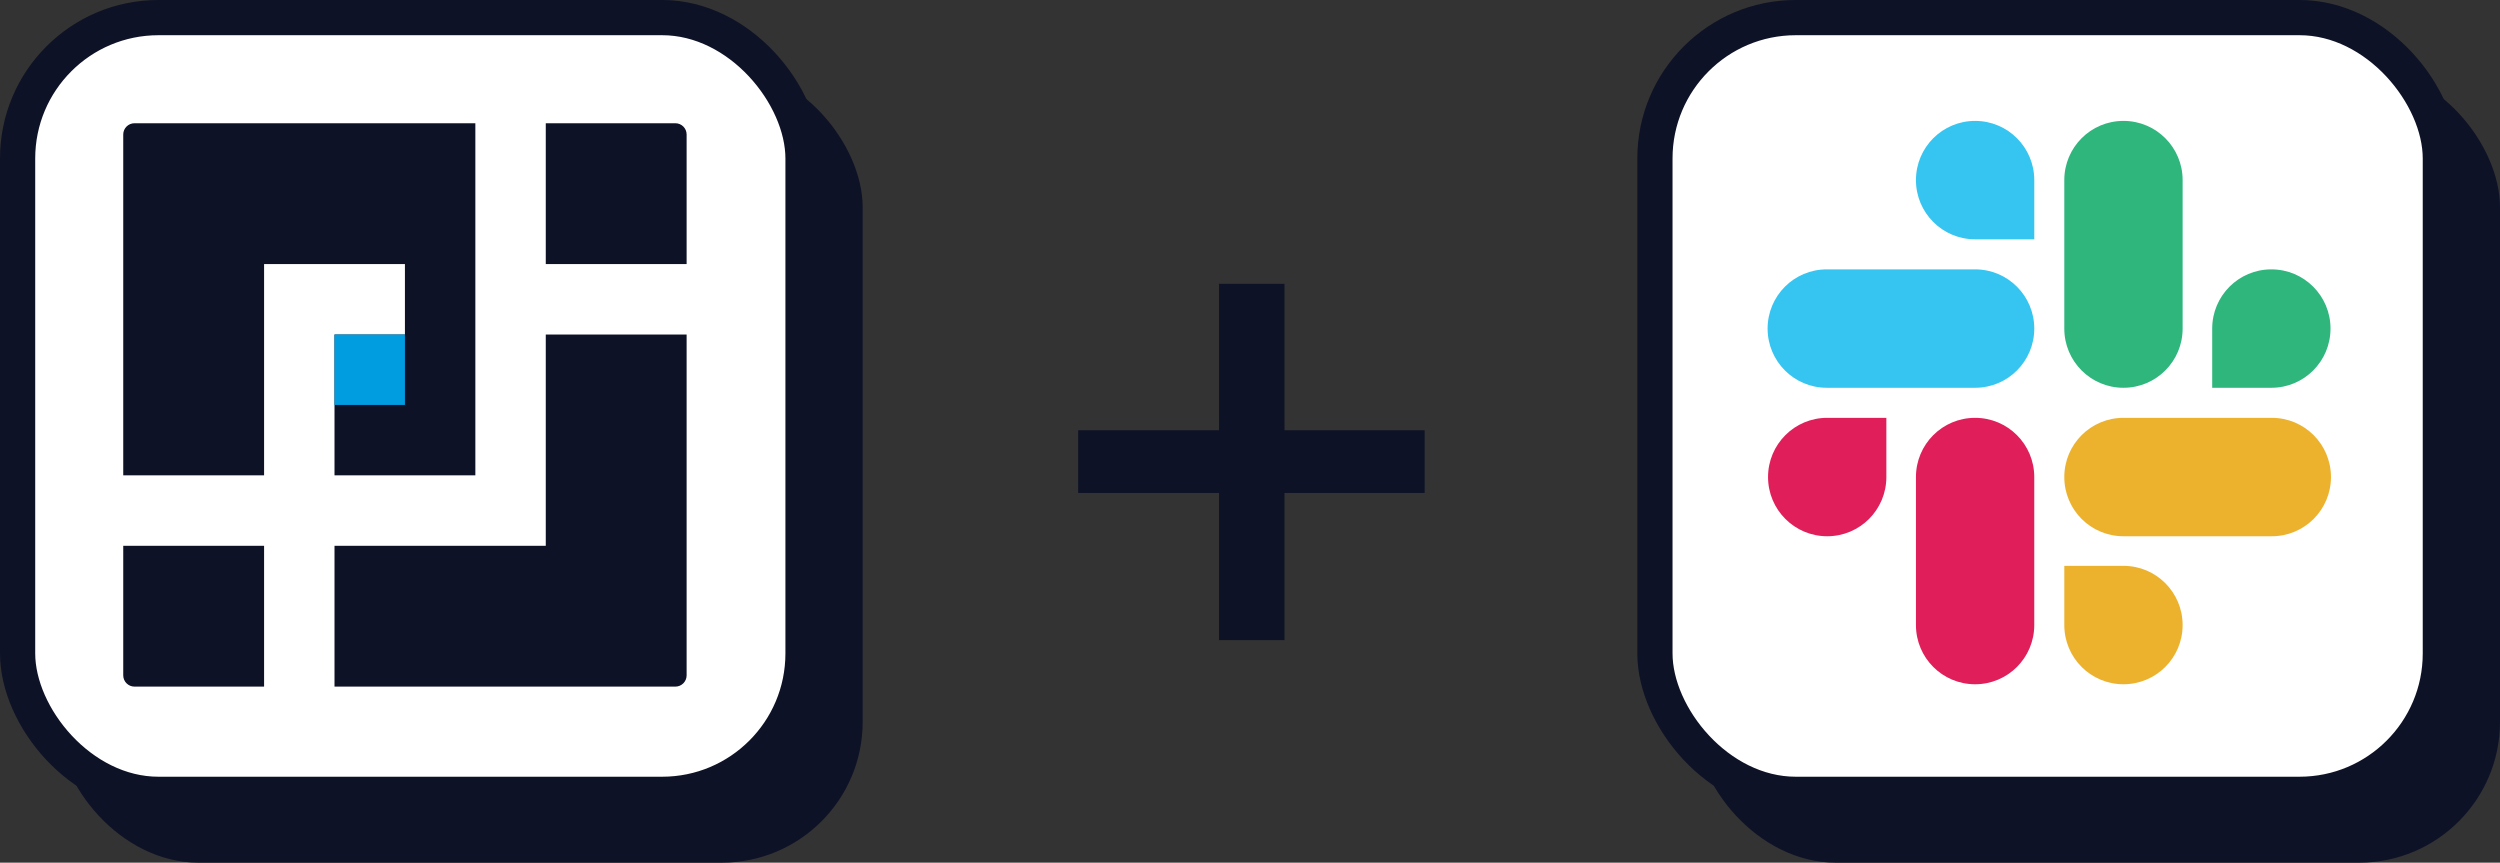
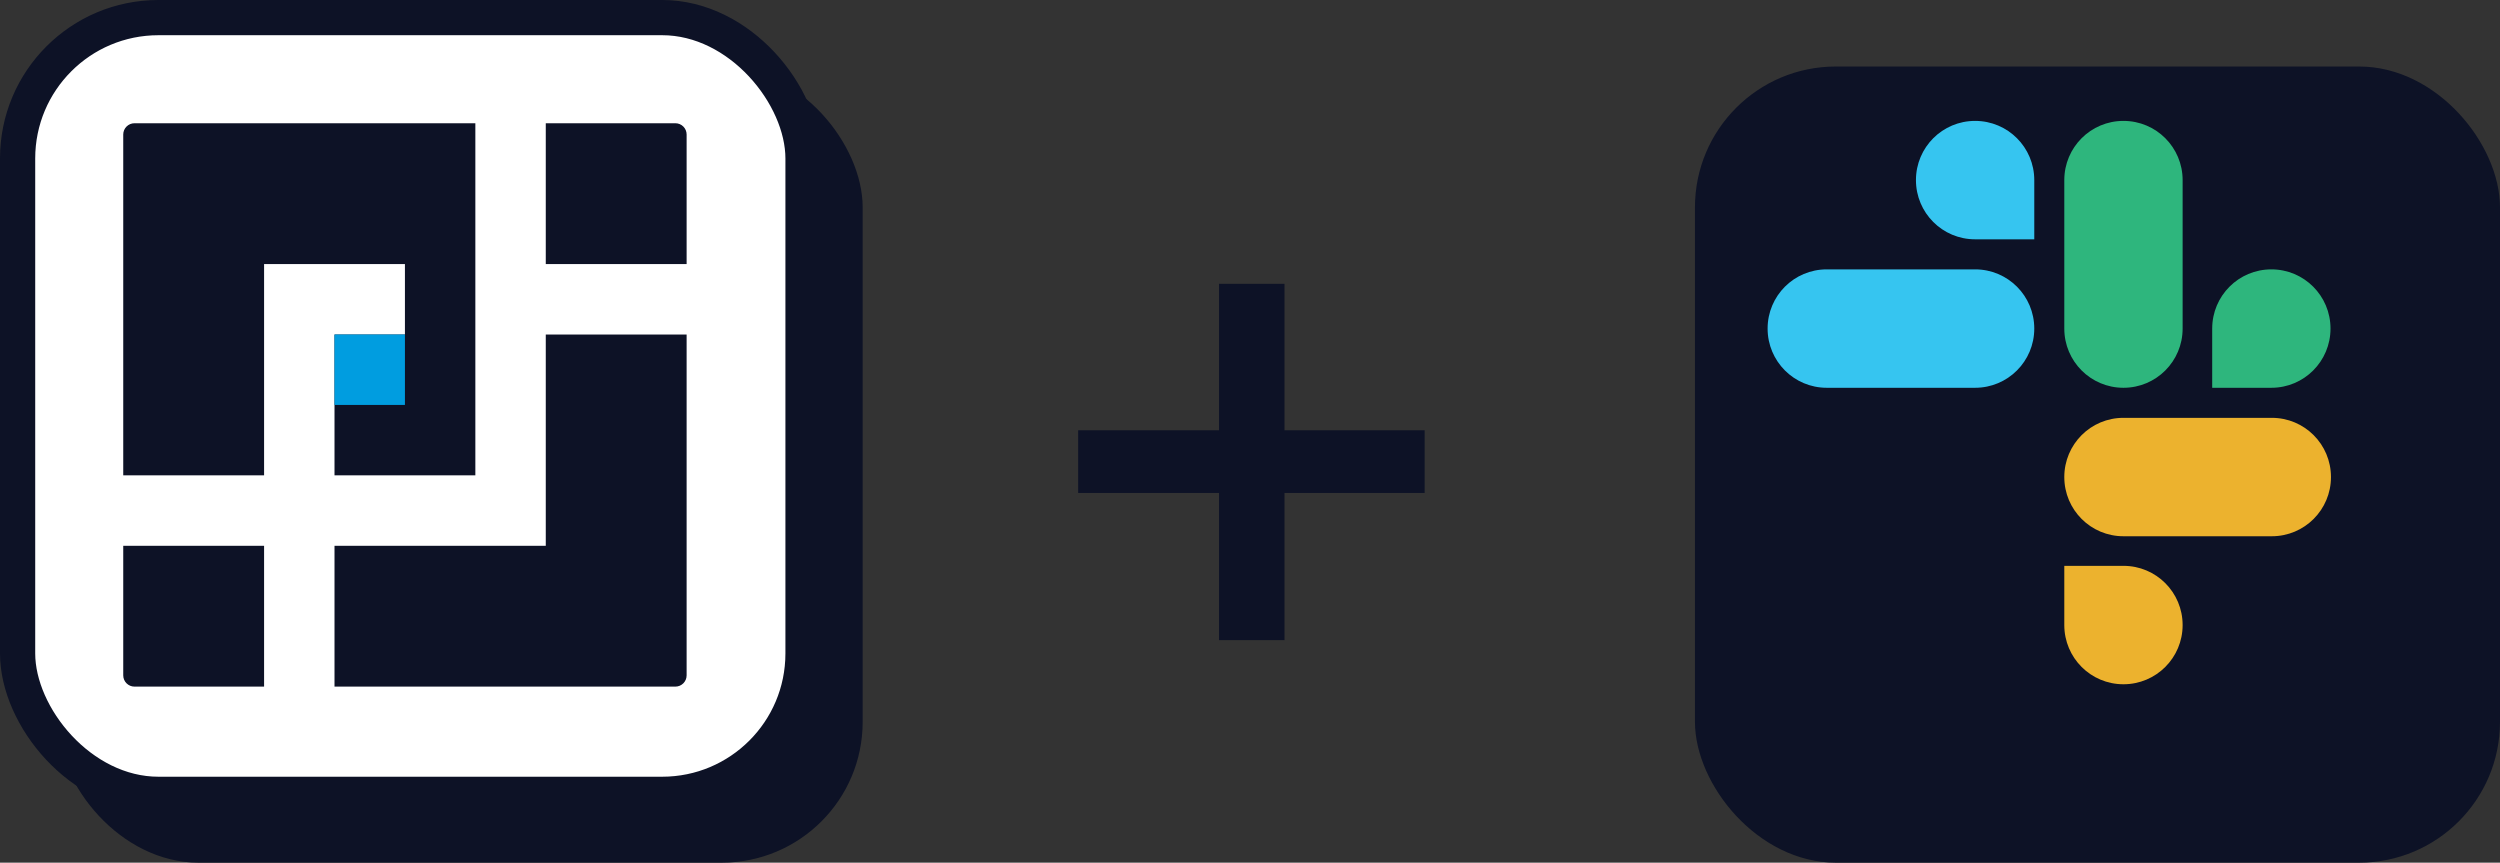
<svg xmlns="http://www.w3.org/2000/svg" width="142" height="49" viewBox="0 0 142 49" fill="none">
  <rect x="0" y="0" width="142" height="49" fill="#333333" stroke="none" />
  <rect x="3.273" y="3.778" width="45.727" height="45.221" rx="8" fill="#0D1226" />
  <rect x="1" y="1" width="44.612" height="44.118" rx="8" fill="white" stroke="#0D1226" stroke-width="2" />
  <path fill-rule="evenodd" clip-rule="evenodd" d="M31 7H38.36C38.714 7 39 7.287 39 7.64V15H31V7ZM27 7H7.64C7.287 7 7 7.287 7 7.64V27H15V15H19H23V19H19V27H27V7ZM7 31V38.36C7 38.714 7.287 39 7.64 39H15V31H7ZM19 39H38.36C38.714 39 39 38.714 39 38.36V19H31V31H27H19V39Z" fill="#0D1226" />
  <path d="M23 19H19V23H23V19Z" fill="#009DE0" />
  <path d="M72.96 16.12V36.36H69.24V16.12H72.96ZM80.92 24.44V28H61.24V24.44H80.92Z" fill="#0D1226" />
  <rect x="96.273" y="3.778" width="45.727" height="45.221" rx="8" fill="#0D1226" />
-   <rect x="94" y="1" width="44.612" height="44.118" rx="8" fill="white" stroke="#0D1226" stroke-width="2" />
-   <path d="M107.145 27.096C107.145 28.956 105.643 30.459 103.785 30.459C101.927 30.459 100.425 28.956 100.425 27.096C100.425 25.236 101.927 23.733 103.785 23.733H107.145V27.096ZM108.826 27.096C108.826 25.236 110.327 23.733 112.186 23.733C114.044 23.733 115.546 25.236 115.546 27.096V35.503C115.546 37.363 114.044 38.866 112.186 38.866C110.327 38.866 108.826 37.363 108.826 35.503V27.096Z" fill="#E01E5A" />
  <path d="M112.186 13.593C110.328 13.593 108.826 12.09 108.826 10.23C108.826 8.37 110.328 6.867 112.186 6.867C114.045 6.867 115.547 8.37 115.547 10.23V13.593H112.186ZM112.186 15.3C114.045 15.3 115.547 16.803 115.547 18.663C115.547 20.523 114.045 22.026 112.186 22.026H103.76C101.902 22.026 100.4 20.523 100.4 18.663C100.4 16.803 101.902 15.3 103.76 15.3H112.186Z" fill="#36C5F0" />
  <path d="M125.653 18.663C125.653 16.803 127.155 15.3 129.013 15.3C130.872 15.3 132.373 16.803 132.373 18.663C132.373 20.523 130.872 22.026 129.013 22.026H125.653V18.663ZM123.973 18.663C123.973 20.523 122.471 22.026 120.612 22.026C118.754 22.026 117.252 20.523 117.252 18.663V10.23C117.252 8.37 118.754 6.867 120.612 6.867C122.471 6.867 123.973 8.37 123.973 10.23V18.663Z" fill="#2EB67D" />
  <path d="M120.612 32.14C122.471 32.14 123.973 33.643 123.973 35.503C123.973 37.363 122.471 38.866 120.612 38.866C118.754 38.866 117.252 37.363 117.252 35.503V32.14H120.612ZM120.612 30.459C118.754 30.459 117.252 28.956 117.252 27.096C117.252 25.236 118.754 23.733 120.612 23.733H129.039C130.897 23.733 132.399 25.236 132.399 27.096C132.399 28.956 130.897 30.459 129.039 30.459H120.612Z" fill="#ECB22E" />
</svg>